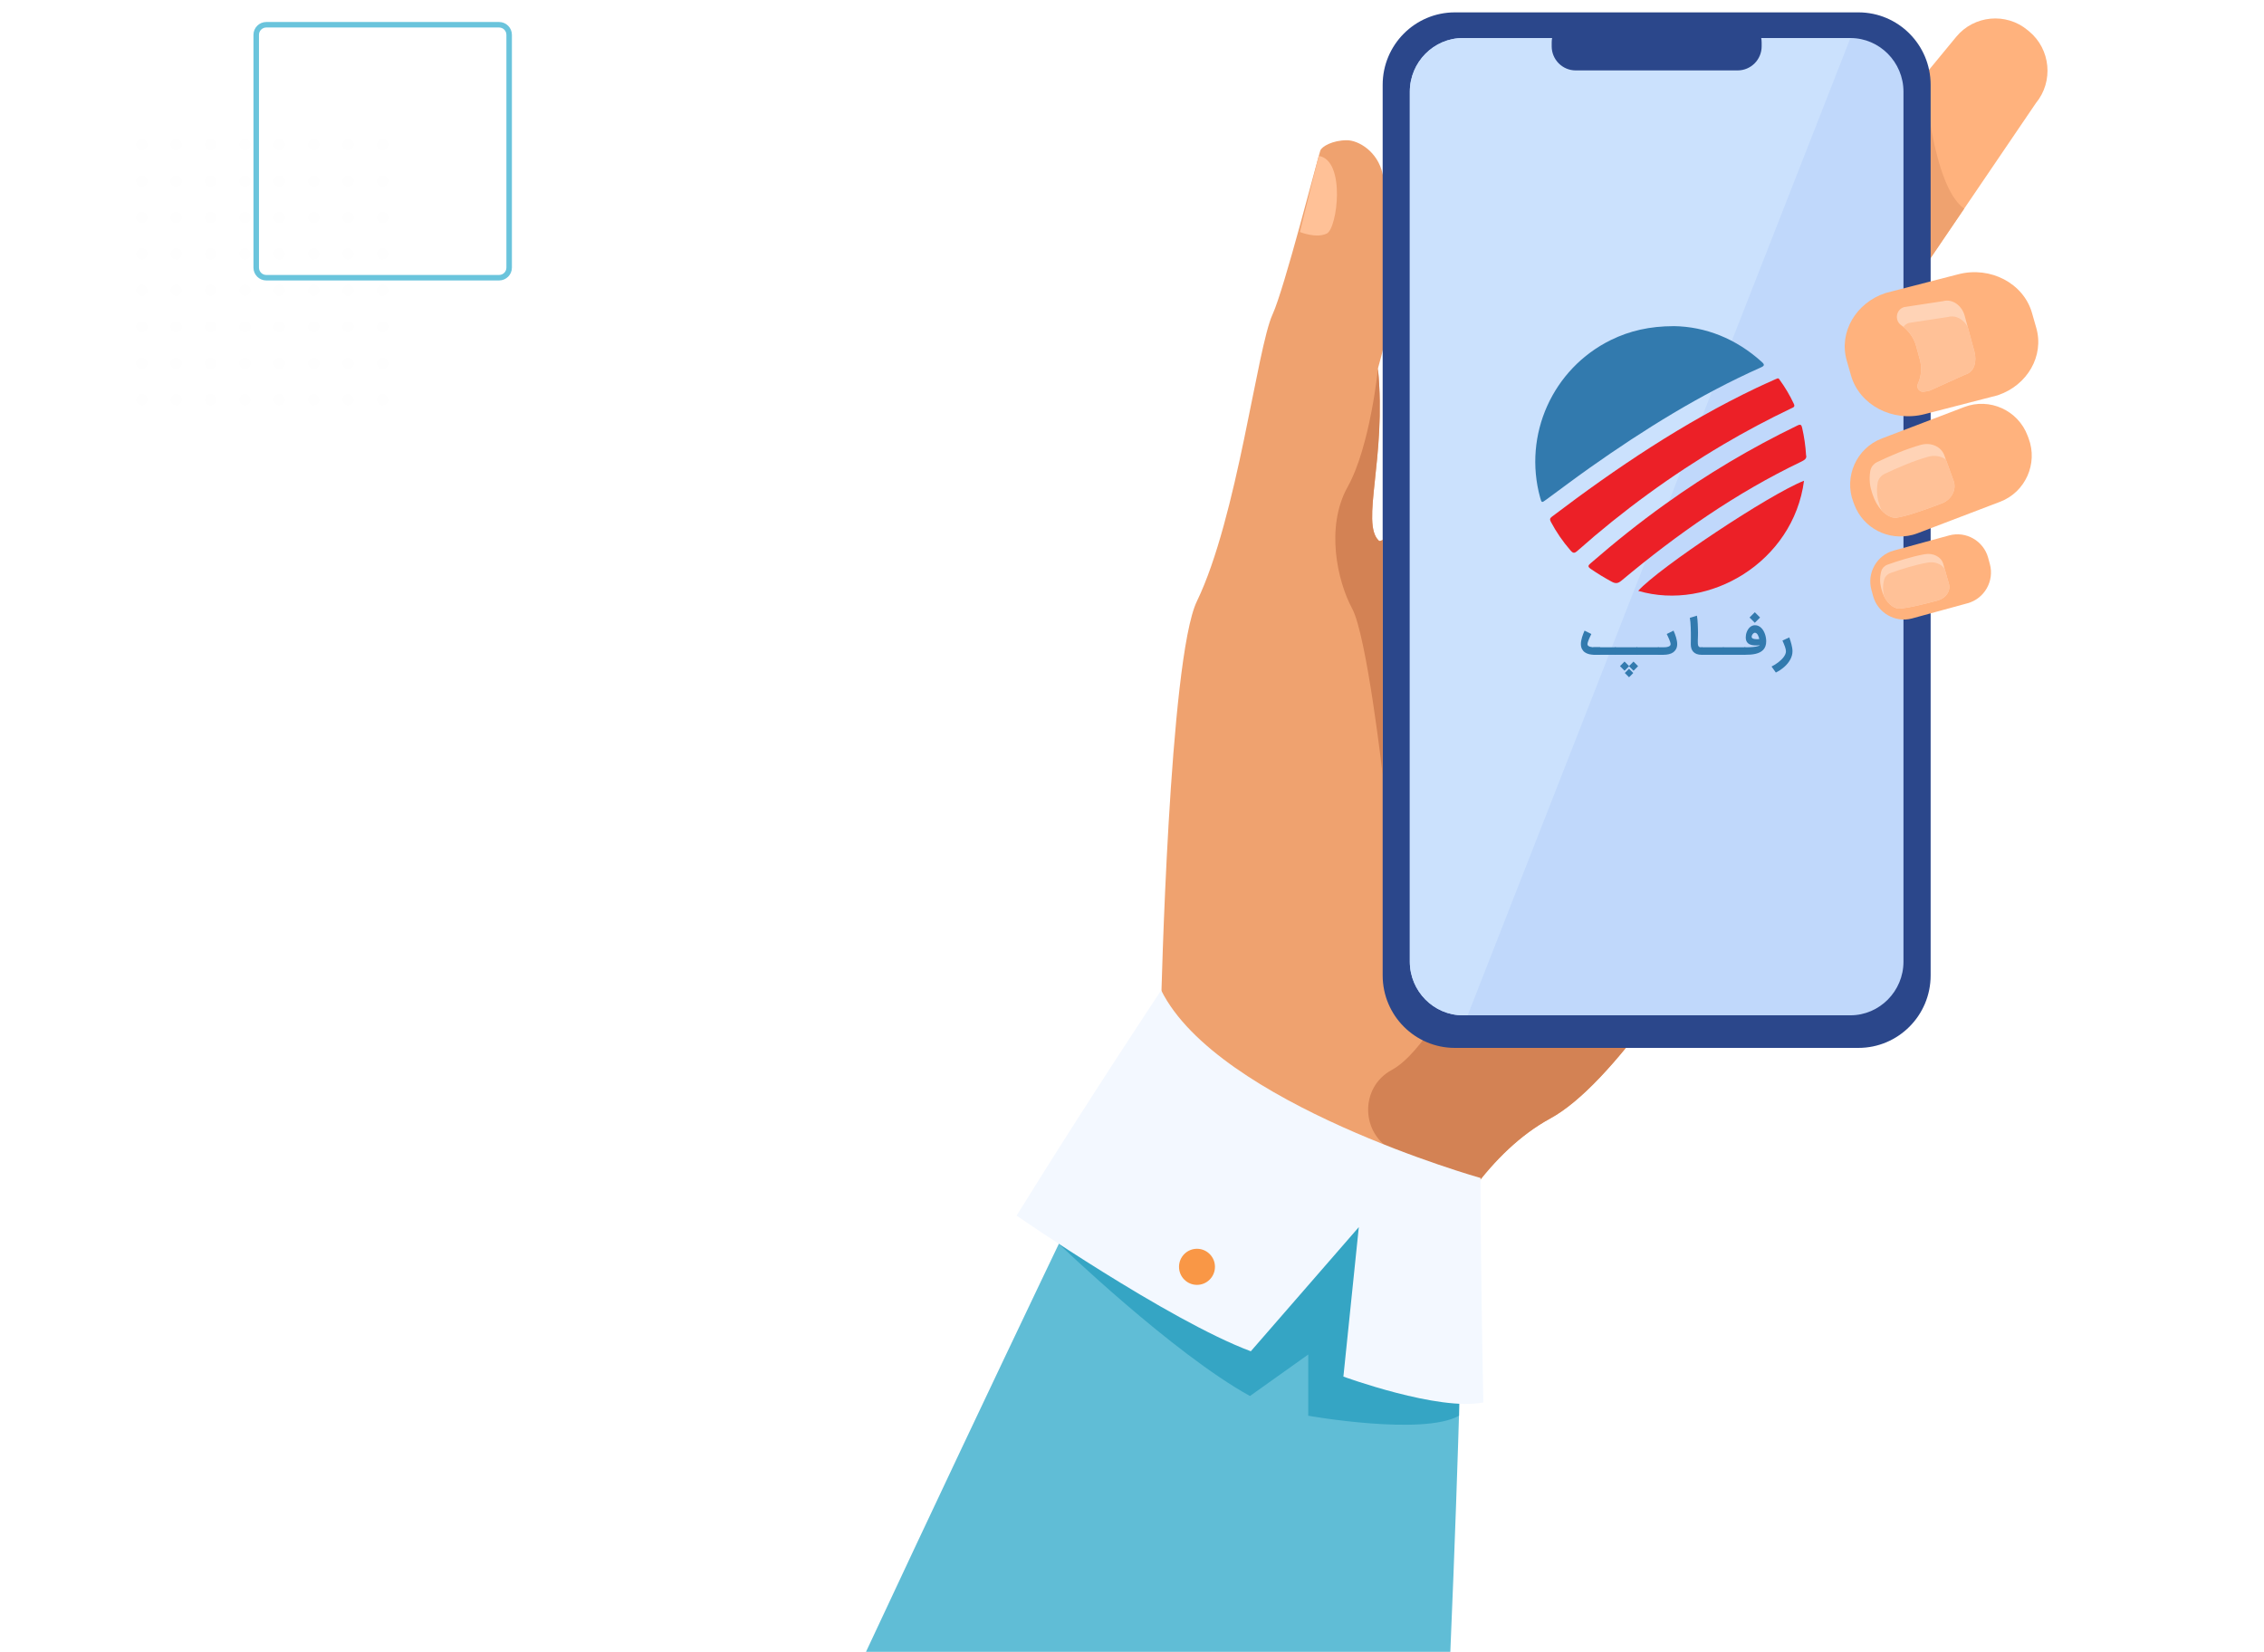
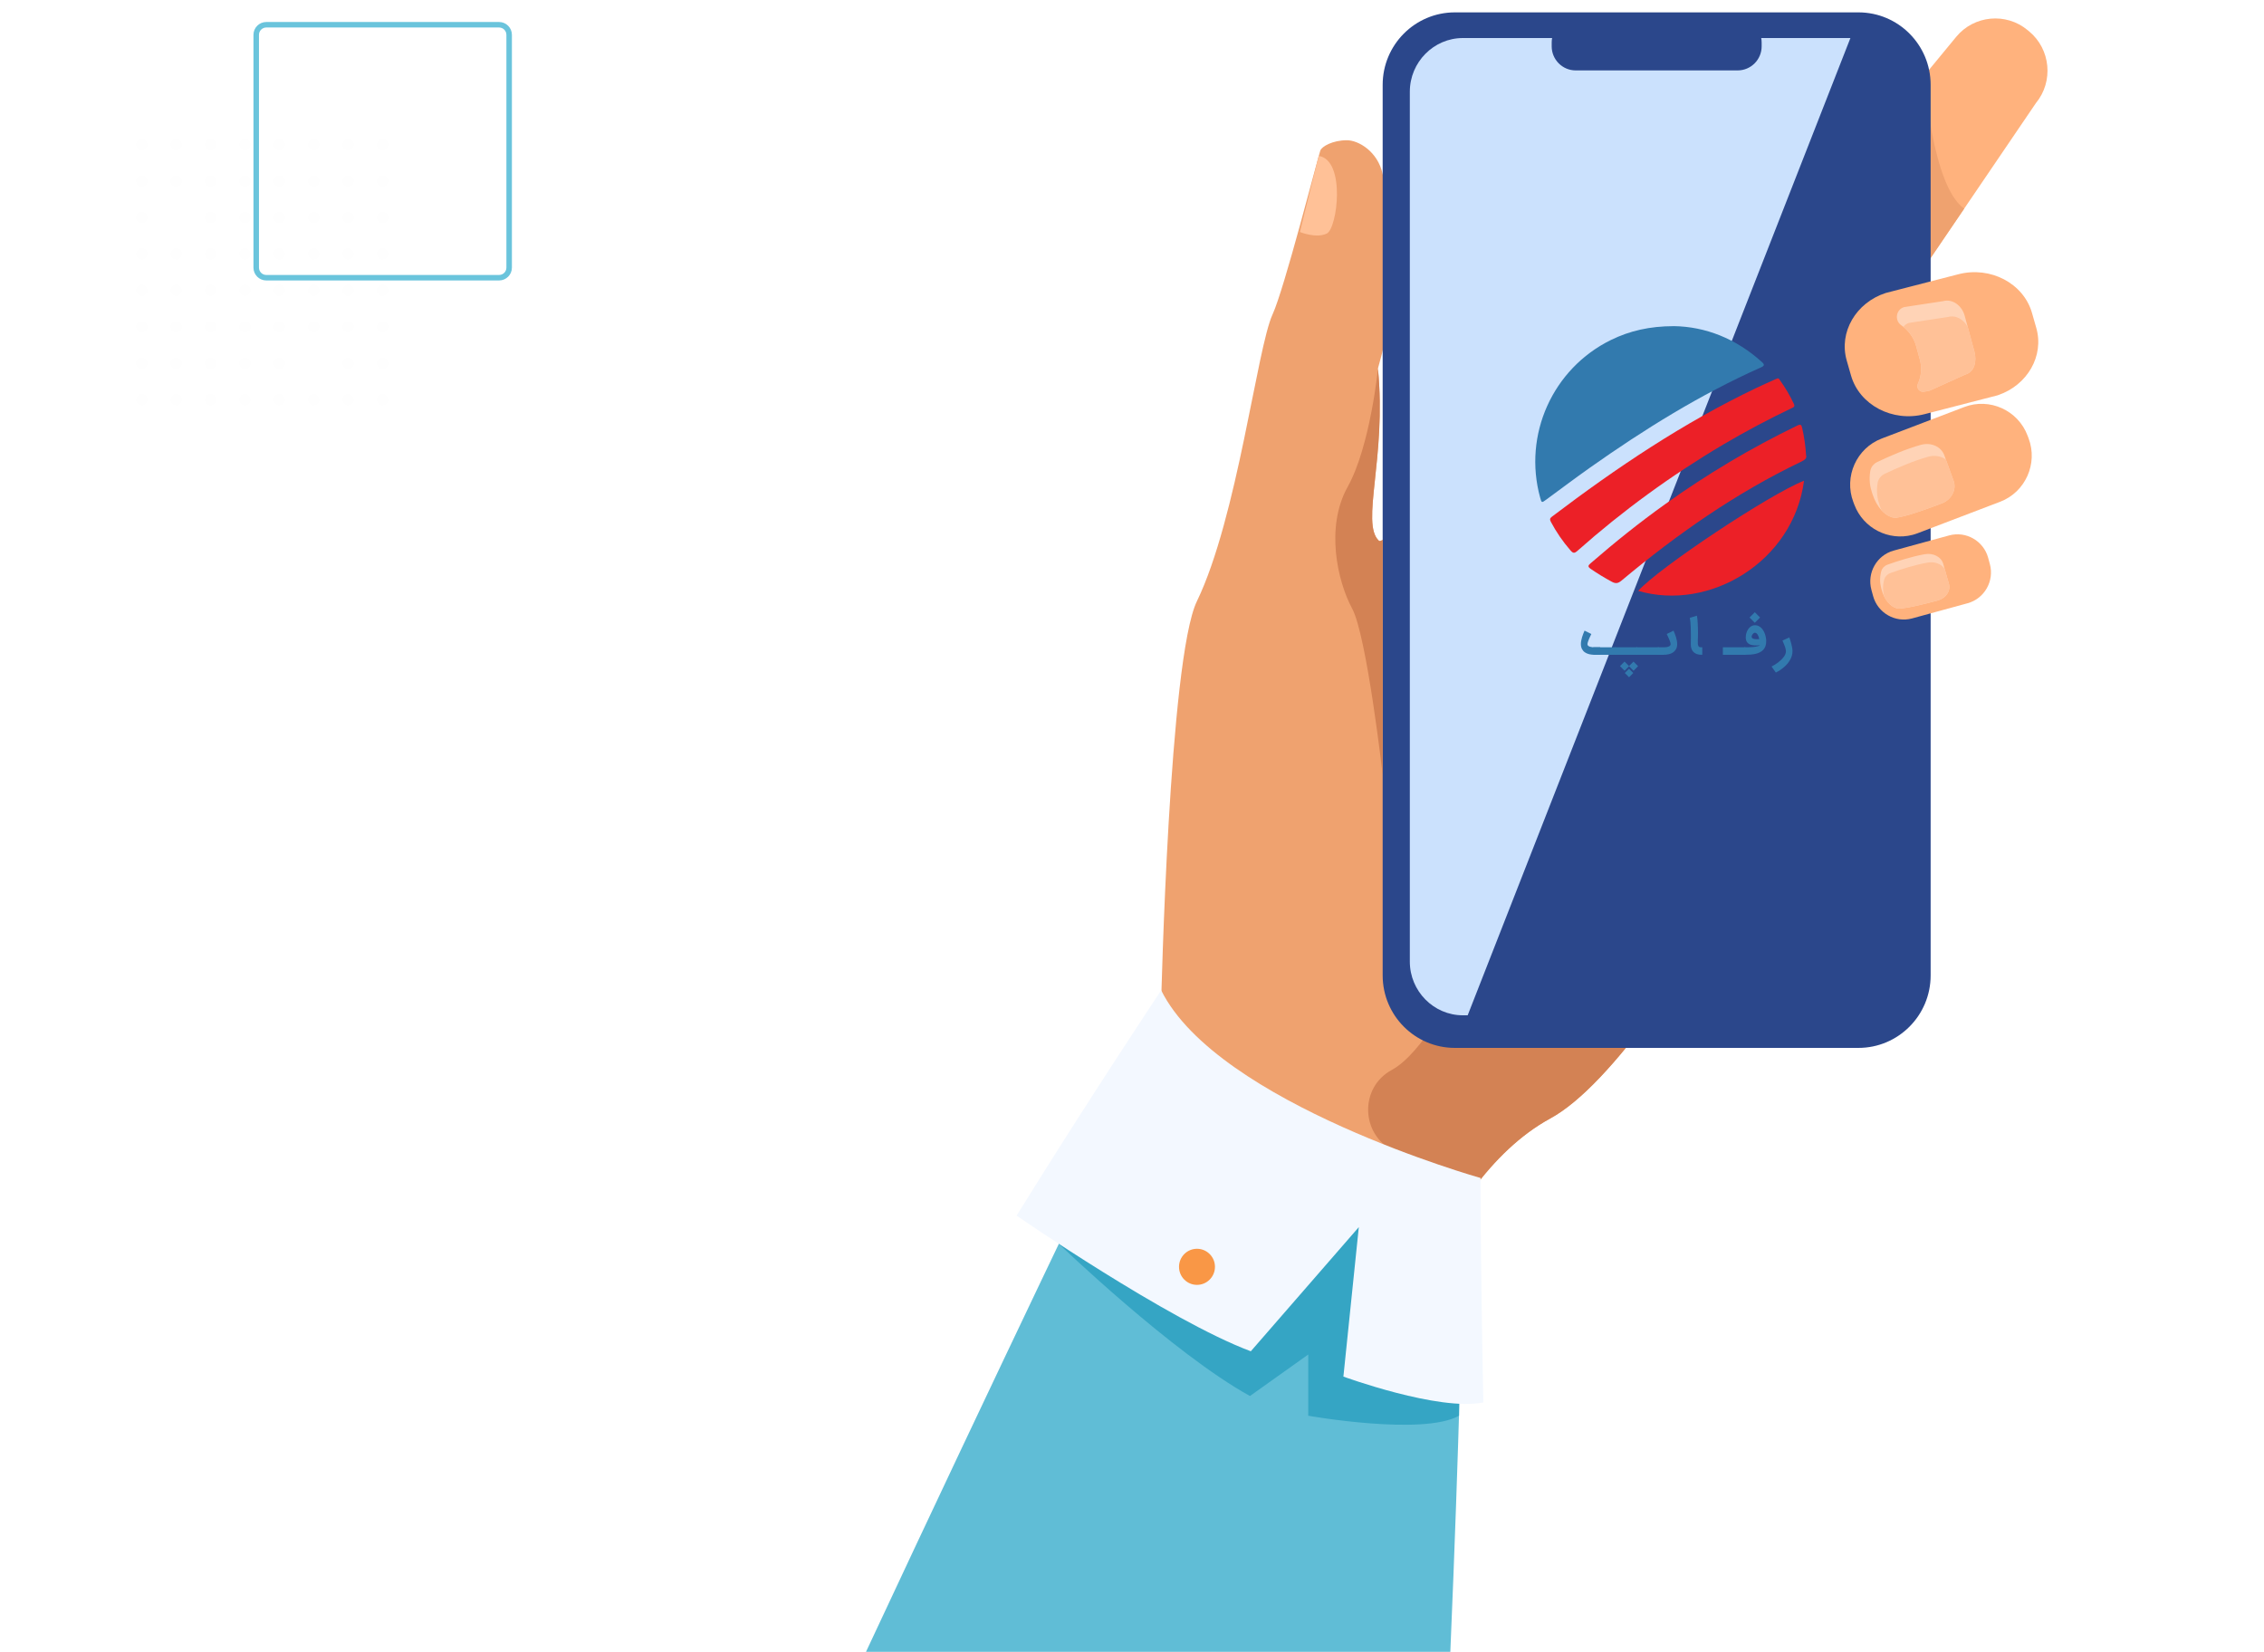
<svg xmlns="http://www.w3.org/2000/svg" width="366" height="267" viewBox="0 0 366 267" fill="none">
  <path d="M61.84 63.69C62.35 63.69 62.76 64.1 62.76 64.61C62.76 65.12 62.35 65.53 61.84 65.53C61.33 65.53 60.92 65.12 60.92 64.61C60.92 64.1 61.33 63.69 61.84 63.69Z" fill="#FEFEFE" />
  <path d="M61.84 57.8C62.35 57.8 62.76 58.21 62.76 58.72C62.76 59.23 62.35 59.64 61.84 59.64C61.33 59.64 60.92 59.23 60.92 58.72C60.92 58.21 61.33 57.8 61.84 57.8Z" fill="#FEFEFE" />
  <path d="M61.84 51.9C62.35 51.9 62.76 52.31 62.76 52.82C62.76 53.33 62.35 53.74 61.84 53.74C61.33 53.74 60.92 53.33 60.92 52.82C60.92 52.31 61.33 51.9 61.84 51.9Z" fill="#FEFEFE" />
  <path d="M61.84 46.01C62.35 46.01 62.76 46.42 62.76 46.93C62.76 47.44 62.35 47.85 61.84 47.85C61.33 47.85 60.92 47.44 60.92 46.93C60.92 46.42 61.33 46.01 61.84 46.01Z" fill="#FEFEFE" />
  <path d="M61.84 40.12C62.35 40.12 62.76 40.53 62.76 41.04C62.76 41.55 62.35 41.96 61.84 41.96C61.33 41.96 60.92 41.55 60.92 41.04C60.92 40.53 61.33 40.12 61.84 40.12Z" fill="#FEFEFE" />
  <path d="M61.84 34.23C62.35 34.23 62.76 34.64 62.76 35.15C62.76 35.66 62.35 36.07 61.84 36.07C61.33 36.07 60.92 35.66 60.92 35.15C60.92 34.64 61.33 34.23 61.84 34.23Z" fill="#FEFEFE" />
  <path d="M61.84 28.34C62.35 28.34 62.76 28.75 62.76 29.26C62.76 29.77 62.35 30.18 61.84 30.18C61.33 30.18 60.92 29.77 60.92 29.26C60.92 28.75 61.33 28.34 61.84 28.34Z" fill="#FEFEFE" />
  <path d="M61.84 22.45C62.35 22.45 62.76 22.86 62.76 23.37C62.76 23.88 62.35 24.29 61.84 24.29C61.33 24.29 60.92 23.88 60.92 23.37C60.92 22.86 61.33 22.45 61.84 22.45Z" fill="#FEFEFE" />
  <path d="M56.279 63.69C56.789 63.69 57.199 64.1 57.199 64.61C57.199 65.12 56.789 65.53 56.279 65.53C55.769 65.53 55.359 65.12 55.359 64.61C55.359 64.1 55.769 63.69 56.279 63.69Z" fill="#FEFEFE" />
  <path d="M56.279 57.8C56.789 57.8 57.199 58.21 57.199 58.72C57.199 59.23 56.789 59.64 56.279 59.64C55.769 59.64 55.359 59.23 55.359 58.72C55.359 58.21 55.769 57.8 56.279 57.8Z" fill="#FEFEFE" />
  <path d="M56.279 51.9C56.789 51.9 57.199 52.31 57.199 52.82C57.199 53.33 56.789 53.74 56.279 53.74C55.769 53.74 55.359 53.33 55.359 52.82C55.359 52.31 55.769 51.9 56.279 51.9Z" fill="#FEFEFE" />
  <path d="M56.279 46.01C56.789 46.01 57.199 46.42 57.199 46.93C57.199 47.44 56.789 47.85 56.279 47.85C55.769 47.85 55.359 47.44 55.359 46.93C55.359 46.42 55.769 46.01 56.279 46.01Z" fill="#FEFEFE" />
  <path d="M56.279 40.12C56.789 40.12 57.199 40.53 57.199 41.04C57.199 41.55 56.789 41.96 56.279 41.96C55.769 41.96 55.359 41.55 55.359 41.04C55.359 40.53 55.769 40.12 56.279 40.12Z" fill="#FEFEFE" />
  <path d="M56.279 34.23C56.789 34.23 57.199 34.64 57.199 35.15C57.199 35.66 56.789 36.07 56.279 36.07C55.769 36.07 55.359 35.66 55.359 35.15C55.359 34.64 55.769 34.23 56.279 34.23Z" fill="#FEFEFE" />
  <path d="M56.279 28.34C56.789 28.34 57.199 28.75 57.199 29.26C57.199 29.77 56.789 30.18 56.279 30.18C55.769 30.18 55.359 29.77 55.359 29.26C55.359 28.75 55.769 28.34 56.279 28.34Z" fill="#FEFEFE" />
  <path d="M56.279 22.45C56.789 22.45 57.199 22.86 57.199 23.37C57.199 23.88 56.789 24.29 56.279 24.29C55.769 24.29 55.359 23.88 55.359 23.37C55.359 22.86 55.769 22.45 56.279 22.45Z" fill="#FEFEFE" />
  <path d="M50.721 63.69C51.231 63.69 51.641 64.1 51.641 64.61C51.641 65.12 51.231 65.53 50.721 65.53C50.211 65.53 49.801 65.12 49.801 64.61C49.801 64.1 50.211 63.69 50.721 63.69Z" fill="#FEFEFE" />
-   <path d="M50.721 57.8C51.231 57.8 51.641 58.21 51.641 58.72C51.641 59.23 51.231 59.64 50.721 59.64C50.211 59.64 49.801 59.23 49.801 58.72C49.801 58.21 50.211 57.8 50.721 57.8Z" fill="#FEFEFE" />
  <path d="M50.721 51.9C51.231 51.9 51.641 52.31 51.641 52.82C51.641 53.33 51.231 53.74 50.721 53.74C50.211 53.74 49.801 53.33 49.801 52.82C49.801 52.31 50.211 51.9 50.721 51.9Z" fill="#FEFEFE" />
  <path d="M50.721 46.01C51.231 46.01 51.641 46.42 51.641 46.93C51.641 47.44 51.231 47.85 50.721 47.85C50.211 47.85 49.801 47.44 49.801 46.93C49.801 46.42 50.211 46.01 50.721 46.01Z" fill="#FEFEFE" />
  <path d="M50.721 40.12C51.231 40.12 51.641 40.53 51.641 41.04C51.641 41.55 51.231 41.96 50.721 41.96C50.211 41.96 49.801 41.55 49.801 41.04C49.801 40.53 50.211 40.12 50.721 40.12Z" fill="#FEFEFE" />
  <path d="M50.721 34.23C51.231 34.23 51.641 34.64 51.641 35.15C51.641 35.66 51.231 36.07 50.721 36.07C50.211 36.07 49.801 35.66 49.801 35.15C49.801 34.64 50.211 34.23 50.721 34.23Z" fill="#FEFEFE" />
  <path d="M50.721 28.34C51.231 28.34 51.641 28.75 51.641 29.26C51.641 29.77 51.231 30.18 50.721 30.18C50.211 30.18 49.801 29.77 49.801 29.26C49.801 28.75 50.211 28.34 50.721 28.34Z" fill="#FEFEFE" />
  <path d="M50.721 22.45C51.231 22.45 51.641 22.86 51.641 23.37C51.641 23.88 51.231 24.29 50.721 24.29C50.211 24.29 49.801 23.88 49.801 23.37C49.801 22.86 50.211 22.45 50.721 22.45Z" fill="#FEFEFE" />
  <path d="M45.16 63.69C45.67 63.69 46.08 64.1 46.08 64.61C46.08 65.12 45.67 65.53 45.16 65.53C44.65 65.53 44.24 65.12 44.24 64.61C44.24 64.1 44.65 63.69 45.16 63.69Z" fill="#FEFEFE" />
  <path d="M45.16 57.8C45.67 57.8 46.08 58.21 46.08 58.72C46.08 59.23 45.67 59.64 45.16 59.64C44.65 59.64 44.24 59.23 44.24 58.72C44.24 58.21 44.65 57.8 45.16 57.8Z" fill="#FEFEFE" />
  <path d="M45.16 51.9C45.67 51.9 46.08 52.31 46.08 52.82C46.08 53.33 45.67 53.74 45.16 53.74C44.65 53.74 44.24 53.33 44.24 52.82C44.24 52.31 44.65 51.9 45.16 51.9Z" fill="#FEFEFE" />
  <path d="M45.16 46.01C45.67 46.01 46.08 46.42 46.08 46.93C46.08 47.44 45.67 47.85 45.16 47.85C44.65 47.85 44.24 47.44 44.24 46.93C44.24 46.42 44.65 46.01 45.16 46.01Z" fill="#FEFEFE" />
  <path d="M45.16 40.12C45.67 40.12 46.08 40.53 46.08 41.04C46.08 41.55 45.67 41.96 45.16 41.96C44.65 41.96 44.24 41.55 44.24 41.04C44.24 40.53 44.65 40.12 45.16 40.12Z" fill="#FEFEFE" />
  <path d="M45.16 34.23C45.67 34.23 46.08 34.64 46.08 35.15C46.08 35.66 45.67 36.07 45.16 36.07C44.65 36.07 44.24 35.66 44.24 35.15C44.24 34.64 44.65 34.23 45.16 34.23Z" fill="#FEFEFE" />
  <path d="M45.16 28.34C45.67 28.34 46.08 28.75 46.08 29.26C46.08 29.77 45.67 30.18 45.16 30.18C44.65 30.18 44.24 29.77 44.24 29.26C44.24 28.75 44.65 28.34 45.16 28.34Z" fill="#FEFEFE" />
  <path d="M45.16 22.45C45.67 22.45 46.08 22.86 46.08 23.37C46.08 23.88 45.67 24.29 45.16 24.29C44.65 24.29 44.24 23.88 44.24 23.37C44.24 22.86 44.65 22.45 45.16 22.45Z" fill="#FEFEFE" />
  <path d="M39.6 63.69C40.11 63.69 40.52 64.1 40.52 64.61C40.52 65.12 40.11 65.53 39.6 65.53C39.09 65.53 38.68 65.12 38.68 64.61C38.68 64.1 39.09 63.69 39.6 63.69Z" fill="#FEFEFE" />
  <path d="M39.6 57.8C40.11 57.8 40.52 58.21 40.52 58.72C40.52 59.23 40.11 59.64 39.6 59.64C39.09 59.64 38.68 59.23 38.68 58.72C38.68 58.21 39.09 57.8 39.6 57.8Z" fill="#FEFEFE" />
  <path d="M39.6 51.9C40.11 51.9 40.52 52.31 40.52 52.82C40.52 53.33 40.11 53.74 39.6 53.74C39.09 53.74 38.68 53.33 38.68 52.82C38.68 52.31 39.09 51.9 39.6 51.9Z" fill="#FEFEFE" />
  <path d="M39.6 46.01C40.11 46.01 40.52 46.42 40.52 46.93C40.52 47.44 40.11 47.85 39.6 47.85C39.09 47.85 38.68 47.44 38.68 46.93C38.68 46.42 39.09 46.01 39.6 46.01Z" fill="#FEFEFE" />
  <path d="M39.6 40.12C40.11 40.12 40.52 40.53 40.52 41.04C40.52 41.55 40.11 41.96 39.6 41.96C39.09 41.96 38.68 41.55 38.68 41.04C38.68 40.53 39.09 40.12 39.6 40.12Z" fill="#FEFEFE" />
  <path d="M39.6 34.23C40.11 34.23 40.52 34.64 40.52 35.15C40.52 35.66 40.11 36.07 39.6 36.07C39.09 36.07 38.68 35.66 38.68 35.15C38.68 34.64 39.09 34.23 39.6 34.23Z" fill="#FEFEFE" />
  <path d="M39.6 28.34C40.11 28.34 40.52 28.75 40.52 29.26C40.52 29.77 40.11 30.18 39.6 30.18C39.09 30.18 38.68 29.77 38.68 29.26C38.68 28.75 39.09 28.34 39.6 28.34Z" fill="#FEFEFE" />
  <path d="M39.6 22.45C40.11 22.45 40.52 22.86 40.52 23.37C40.52 23.88 40.11 24.29 39.6 24.29C39.09 24.29 38.68 23.88 38.68 23.37C38.68 22.86 39.09 22.45 39.6 22.45Z" fill="#FEFEFE" />
  <path d="M34.039 63.69C34.549 63.69 34.959 64.1 34.959 64.61C34.959 65.12 34.549 65.53 34.039 65.53C33.529 65.53 33.119 65.12 33.119 64.61C33.119 64.1 33.529 63.69 34.039 63.69Z" fill="#FEFEFE" />
  <path d="M34.039 57.8C34.549 57.8 34.959 58.21 34.959 58.72C34.959 59.23 34.549 59.64 34.039 59.64C33.529 59.64 33.119 59.23 33.119 58.72C33.119 58.21 33.529 57.8 34.039 57.8Z" fill="#FEFEFE" />
  <path d="M34.039 51.9C34.549 51.9 34.959 52.31 34.959 52.82C34.959 53.33 34.549 53.74 34.039 53.74C33.529 53.74 33.119 53.33 33.119 52.82C33.119 52.31 33.529 51.9 34.039 51.9Z" fill="#FEFEFE" />
  <path d="M34.039 46.01C34.549 46.01 34.959 46.42 34.959 46.93C34.959 47.44 34.549 47.85 34.039 47.85C33.529 47.85 33.119 47.44 33.119 46.93C33.119 46.42 33.529 46.01 34.039 46.01Z" fill="#FEFEFE" />
  <path d="M34.039 40.12C34.549 40.12 34.959 40.53 34.959 41.04C34.959 41.55 34.549 41.96 34.039 41.96C33.529 41.96 33.119 41.55 33.119 41.04C33.119 40.53 33.529 40.12 34.039 40.12Z" fill="#FEFEFE" />
  <path d="M34.039 34.23C34.549 34.23 34.959 34.64 34.959 35.15C34.959 35.66 34.549 36.07 34.039 36.07C33.529 36.07 33.119 35.66 33.119 35.15C33.119 34.64 33.529 34.23 34.039 34.23Z" fill="#FEFEFE" />
  <path d="M34.039 28.34C34.549 28.34 34.959 28.75 34.959 29.26C34.959 29.77 34.549 30.18 34.039 30.18C33.529 30.18 33.119 29.77 33.119 29.26C33.119 28.75 33.529 28.34 34.039 28.34Z" fill="#FEFEFE" />
  <path d="M34.039 22.45C34.549 22.45 34.959 22.86 34.959 23.37C34.959 23.88 34.549 24.29 34.039 24.29C33.529 24.29 33.119 23.88 33.119 23.37C33.119 22.86 33.529 22.45 34.039 22.45Z" fill="#FEFEFE" />
  <path d="M28.481 63.69C28.991 63.69 29.401 64.1 29.401 64.61C29.401 65.12 28.991 65.53 28.481 65.53C27.971 65.53 27.561 65.12 27.561 64.61C27.561 64.1 27.971 63.69 28.481 63.69Z" fill="#FEFEFE" />
  <path d="M28.481 57.8C28.991 57.8 29.401 58.21 29.401 58.72C29.401 59.23 28.991 59.64 28.481 59.64C27.971 59.64 27.561 59.23 27.561 58.72C27.561 58.21 27.971 57.8 28.481 57.8Z" fill="#FEFEFE" />
  <path d="M28.481 51.9C28.991 51.9 29.401 52.31 29.401 52.82C29.401 53.33 28.991 53.74 28.481 53.74C27.971 53.74 27.561 53.33 27.561 52.82C27.561 52.31 27.971 51.9 28.481 51.9Z" fill="#FEFEFE" />
  <path d="M28.481 46.01C28.991 46.01 29.401 46.42 29.401 46.93C29.401 47.44 28.991 47.85 28.481 47.85C27.971 47.85 27.561 47.44 27.561 46.93C27.561 46.42 27.971 46.01 28.481 46.01Z" fill="#FEFEFE" />
  <path d="M28.481 40.12C28.991 40.12 29.401 40.53 29.401 41.04C29.401 41.55 28.991 41.96 28.481 41.96C27.971 41.96 27.561 41.55 27.561 41.04C27.561 40.53 27.971 40.12 28.481 40.12Z" fill="#FEFEFE" />
-   <path d="M28.481 34.23C28.991 34.23 29.401 34.64 29.401 35.15C29.401 35.66 28.991 36.07 28.481 36.07C27.971 36.07 27.561 35.66 27.561 35.15C27.561 34.64 27.971 34.23 28.481 34.23Z" fill="#FEFEFE" />
  <path d="M28.481 28.34C28.991 28.34 29.401 28.75 29.401 29.26C29.401 29.77 28.991 30.18 28.481 30.18C27.971 30.18 27.561 29.77 27.561 29.26C27.561 28.75 27.971 28.34 28.481 28.34Z" fill="#FEFEFE" />
  <path d="M28.481 22.45C28.991 22.45 29.401 22.86 29.401 23.37C29.401 23.88 28.991 24.29 28.481 24.29C27.971 24.29 27.561 23.88 27.561 23.37C27.561 22.86 27.971 22.45 28.481 22.45Z" fill="#FEFEFE" />
  <path d="M22.92 63.69C23.43 63.69 23.84 64.1 23.84 64.61C23.84 65.12 23.43 65.53 22.92 65.53C22.41 65.53 22 65.12 22 64.61C22 64.1 22.41 63.69 22.92 63.69Z" fill="#FEFEFE" />
  <path d="M22.92 57.8C23.43 57.8 23.84 58.21 23.84 58.72C23.84 59.23 23.43 59.64 22.92 59.64C22.41 59.64 22 59.23 22 58.72C22 58.21 22.41 57.8 22.92 57.8Z" fill="#FEFEFE" />
  <path d="M22.92 51.9C23.43 51.9 23.84 52.31 23.84 52.82C23.84 53.33 23.43 53.74 22.92 53.74C22.41 53.74 22 53.33 22 52.82C22 52.31 22.41 51.9 22.92 51.9Z" fill="#FEFEFE" />
  <path d="M22.92 46.01C23.43 46.01 23.84 46.42 23.84 46.93C23.84 47.44 23.43 47.85 22.92 47.85C22.41 47.85 22 47.44 22 46.93C22 46.42 22.41 46.01 22.92 46.01Z" fill="#FEFEFE" />
  <path d="M22.92 40.12C23.43 40.12 23.84 40.53 23.84 41.04C23.84 41.55 23.43 41.96 22.92 41.96C22.41 41.96 22 41.55 22 41.04C22 40.53 22.41 40.12 22.92 40.12Z" fill="#FEFEFE" />
  <path d="M22.92 34.23C23.43 34.23 23.84 34.64 23.84 35.15C23.84 35.66 23.43 36.07 22.92 36.07C22.41 36.07 22 35.66 22 35.15C22 34.64 22.41 34.23 22.92 34.23Z" fill="#FEFEFE" />
  <path d="M22.92 28.34C23.43 28.34 23.84 28.75 23.84 29.26C23.84 29.77 23.43 30.18 22.92 30.18C22.41 30.18 22 29.77 22 29.26C22 28.75 22.41 28.34 22.92 28.34Z" fill="#FEFEFE" />
  <path d="M22.92 22.45C23.43 22.45 23.84 22.86 23.84 23.37C23.84 23.88 23.43 24.29 22.92 24.29C22.41 24.29 22 23.88 22 23.37C22 22.86 22.41 22.45 22.92 22.45Z" fill="#FEFEFE" />
  <path d="M41.42 43.26V5.63C41.42 4.73 42.15 4 43.05 4H80.68C81.58 4 82.31 4.73 82.31 5.63V43.26C82.31 44.16 81.58 44.89 80.68 44.89H43.05C42.15 44.89 41.42 44.16 41.42 43.26Z" stroke="#6AC4DC" stroke-width="0.89" stroke-miterlimit="10" />
  <mask id="mask0_765_7802" style="mask-type:alpha" maskUnits="userSpaceOnUse" x="0" y="121" width="225" height="146">
    <rect y="121" width="225" height="146" fill="#D9D9D9" />
  </mask>
  <g mask="url(#mask0_765_7802)">
    <mask id="mask1_765_7802" style="mask-type:luminance" maskUnits="userSpaceOnUse" x="-6" y="138" width="234" height="235">
      <path d="M228 255L111 138L-6 255L111 372.001L228 255Z" fill="white" />
    </mask>
    <g mask="url(#mask1_765_7802)">
      <path d="M110.996 362.92C170.596 362.92 218.912 314.604 218.912 255.004C218.912 195.403 170.596 147.088 110.996 147.088C51.396 147.088 3.08 195.403 3.08 255.004C3.08 314.604 51.396 362.92 110.996 362.92Z" stroke="white" stroke-opacity="0.3" stroke-width="0.76" stroke-miterlimit="10" />
      <path d="M110.996 340.947C158.461 340.947 196.939 302.469 196.939 255.004C196.939 207.539 158.461 169.061 110.996 169.061C63.531 169.061 25.053 207.539 25.053 255.004C25.053 302.469 63.531 340.947 110.996 340.947Z" stroke="white" stroke-opacity="0.3" stroke-width="0.76" stroke-miterlimit="10" />
      <path d="M110.996 318.974C146.325 318.974 174.966 290.333 174.966 255.003C174.966 219.674 146.325 191.033 110.996 191.033C75.666 191.033 47.025 219.674 47.025 255.003C47.025 290.333 75.666 318.974 110.996 318.974Z" stroke="white" stroke-opacity="0.3" stroke-width="0.76" stroke-miterlimit="10" />
      <path d="M140.727 284.698C124.31 301.114 97.719 301.114 81.303 284.698C64.886 268.281 64.886 241.69 81.303 225.274C97.719 208.857 124.31 208.857 140.727 225.274C157.143 241.69 157.143 268.281 140.727 284.698Z" stroke="white" stroke-opacity="0.3" stroke-width="0.76" stroke-miterlimit="10" />
      <path d="M125.176 269.183C117.347 277.013 104.647 277.013 96.817 269.183C88.988 261.354 88.988 248.654 96.817 240.824C104.647 232.995 117.347 232.995 125.176 240.824C133.006 248.654 133.006 261.354 125.176 269.183Z" stroke="white" stroke-opacity="0.3" stroke-width="0.76" stroke-miterlimit="10" />
    </g>
  </g>
  <g opacity="0.5" filter="url(#filter0_d_765_7802)">
    <circle cx="235.5" cy="125.5" r="121.5" fill="white" />
  </g>
  <circle opacity="0.5" cx="347" cy="232" r="19" fill="white" />
  <circle opacity="0.5" cx="128.5" cy="22.5" r="9.5" fill="white" />
  <circle opacity="0.4" cx="344.661" cy="51.952" r="4.5" transform="rotate(173.397 344.661 51.952)" fill="white" />
  <circle opacity="0.3" cx="106.5" cy="169.5" r="3.5" fill="white" />
  <circle opacity="0.3" cx="354.449" cy="66.926" r="3.5" transform="rotate(173.397 354.449 66.926)" fill="white" />
  <path d="M296.386 114.638C296.386 114.638 281.969 143.588 267.323 163.573C261.496 171.527 255.633 178.06 250.629 180.785C245.73 183.45 241.584 187.593 238.153 192.184C229.266 204.069 225.165 218.948 225.165 218.948L187.717 162.078C187.717 162.078 188.995 106.488 193.491 97.189C200.045 83.638 203.21 56.259 205.728 50.808C207.596 46.764 212.93 25.877 213.441 24.342C213.664 23.681 215.438 22.666 217.742 22.669C219.592 22.669 222.732 24.464 223.524 28.15C227.528 46.789 222.708 59.081 222.763 59.628C224.175 73.952 219.928 84.585 222.906 87.401C223.017 87.506 223.223 87.456 223.515 87.269C228.677 83.941 260.72 37.051 264.666 36.039C268.836 34.972 296.388 114.639 296.388 114.639L296.386 114.638Z" fill="#EFA26F" />
  <path d="M236.431 207.691C236.431 207.691 235.92 232.963 234.461 267H140C161.592 220.782 180.364 181.882 180.364 181.882C180.364 181.882 234.149 183.531 236.431 207.691Z" fill="#60BDD6" />
  <path d="M329.13 16.659L317.533 33.725L306.153 50.471C305.46 51.312 304.656 51.603 303.787 51.52C301.056 51.26 297.677 47.306 295.044 45.117L294.777 44.897C291.305 42.014 290.816 36.803 293.687 33.32L311.081 12.216L316.24 5.955C319.112 2.469 324.303 1.978 327.773 4.861L328.04 5.081C331.513 7.964 332.003 13.175 329.13 16.659Z" fill="#FFB27D" />
  <path d="M317.53 33.722L306.149 50.469C305.456 51.309 304.652 51.601 303.783 51.517L311.076 12.213C311.092 12.434 312.331 30.069 317.528 33.722H317.53Z" fill="#EFA26F" />
  <path d="M267.323 163.573C261.496 171.527 255.633 178.06 250.629 180.784C245.73 183.45 241.583 187.592 238.153 192.183C234.206 190.337 229.707 188.17 225.309 186.024C219.954 183.412 219.748 175.779 224.994 172.951C225.045 172.923 225.095 172.894 225.145 172.867C230.061 170.044 235.096 160.076 235.096 160.076L267.325 163.574L267.323 163.573Z" fill="#D38254" />
  <path d="M213.178 25.205L210.145 37.502C210.145 37.502 212.797 38.592 214.5 37.745C216.203 36.899 217.593 25.868 213.178 25.205Z" fill="#FFC197" />
  <path d="M235.193 2H300.44C306.88 2 312.109 7.249 312.109 13.713V157.671C312.109 164.135 306.88 169.384 300.44 169.384H235.193C228.753 169.384 223.523 164.135 223.523 157.671V13.713C223.523 7.249 228.753 2 235.193 2Z" fill="#2B478B" />
-   <path d="M307.717 14.822V155.443C307.717 160.213 303.856 164.116 299.139 164.116H236.488C231.773 164.116 227.912 160.213 227.912 155.443V14.822C227.912 10.051 231.771 6.149 236.488 6.149H299.139C303.855 6.149 307.717 10.051 307.717 14.822Z" fill="#C0D8FB" />
  <path d="M299.139 6.149L237.266 164.116H236.49C231.775 164.116 227.914 160.213 227.914 155.443V14.822C227.914 10.051 231.773 6.149 236.49 6.149H299.141H299.139Z" fill="#CBE1FD" />
  <path d="M254.726 2.982H280.911C283.052 2.982 284.79 4.726 284.79 6.875V7.488C284.79 9.636 283.052 11.381 280.911 11.381H254.726C252.586 11.381 250.848 9.636 250.848 7.488V6.875C250.848 4.726 252.586 2.982 254.726 2.982Z" fill="#2B478B" />
  <path d="M323.354 81.102L321.625 81.761L309.995 86.197C309.722 86.3 309.447 86.39 309.171 86.46C305.32 87.465 301.223 85.404 299.779 81.59L299.608 81.141C298.061 77.053 300.126 72.438 304.198 70.885L315.039 66.75L315.826 66.45L317.555 65.79C321.628 64.237 326.224 66.31 327.771 70.397L327.942 70.846C329.49 74.934 327.425 79.549 323.352 81.102H323.354Z" fill="#FFB27D" />
  <path d="M313.91 81.369C311.969 82.108 308.455 83.418 306.577 83.688C306.045 83.766 305.066 83.475 304.151 82.469C303.603 81.868 303.078 81.01 302.689 79.822C302.506 79.263 302.354 78.707 302.291 78.132C302.218 77.461 302.238 76.787 302.354 76.122C302.46 75.522 302.869 74.976 303.464 74.687C303.465 74.686 303.47 74.686 303.473 74.683C305.471 73.725 308.165 72.558 310.526 71.906C312.158 71.453 313.81 72.177 314.328 73.611L314.572 74.281L315.819 77.713C316.335 79.138 315.497 80.769 313.91 81.368V81.369Z" fill="#FFD3B6" />
  <path d="M313.91 81.37C311.969 82.108 308.455 83.418 306.576 83.689C306.045 83.766 305.065 83.476 304.151 82.47C304.052 82.242 303.963 82 303.878 81.742C303.695 81.183 303.545 80.626 303.48 80.052C303.407 79.38 303.427 78.707 303.544 78.041C303.65 77.441 304.058 76.896 304.653 76.607C304.655 76.606 304.659 76.606 304.662 76.602C306.661 75.645 309.354 74.478 311.716 73.826C312.762 73.536 313.814 73.727 314.571 74.28L315.819 77.712C316.335 79.137 315.496 80.768 313.91 81.367V81.37Z" fill="#FFC197" />
  <path d="M318.079 97.512L309.11 99.964C306.385 100.708 303.548 99.079 302.806 96.344L302.529 95.326C301.788 92.59 303.41 89.742 306.136 88.998L315.104 86.547C317.829 85.802 320.666 87.431 321.408 90.166L321.685 91.185C322.427 93.92 320.804 96.768 318.079 97.512Z" fill="#FFB27D" />
  <path d="M313.23 97.071C311.582 97.514 308.604 98.292 307.044 98.377C306.476 98.409 305.339 97.927 304.597 96.429C304.414 96.065 304.26 95.646 304.138 95.16C304.029 94.718 303.948 94.28 303.939 93.836C303.928 93.313 303.995 92.8 304.138 92.295C304.269 91.841 304.644 91.449 305.153 91.266C305.157 91.265 305.159 91.265 305.162 91.262C306.871 90.656 309.166 89.932 311.152 89.584C312.524 89.343 313.824 90.005 314.145 91.14L314.377 91.952L315.067 94.386C315.387 95.512 314.577 96.711 313.231 97.07L313.23 97.071Z" fill="#FFD3B6" />
  <path d="M313.228 97.072C311.581 97.514 308.603 98.292 307.042 98.377C306.474 98.409 305.337 97.927 304.595 96.429C304.495 96.017 304.423 95.605 304.415 95.187C304.405 94.666 304.47 94.151 304.615 93.646C304.745 93.194 305.121 92.8 305.629 92.618C305.634 92.616 305.635 92.616 305.638 92.613C307.348 92.007 309.643 91.283 311.629 90.938C312.764 90.738 313.853 91.159 314.375 91.952L315.066 94.386C315.385 95.513 314.575 96.712 313.229 97.07L313.228 97.072Z" fill="#FFC197" />
  <path d="M171.168 201.055C171.168 201.055 189.627 218.801 202.07 225.654L211.491 218.946V228.842C211.491 228.842 230.02 232.13 235.865 228.842V201.857L183.823 175.669L171.168 201.057V201.055Z" fill="#35A5C4" />
  <path d="M187.716 160.075C187.716 160.075 175.993 177.677 164.344 196.498C164.344 196.498 188.897 213.452 202.207 218.424L219.667 198.353L217.175 222.515C217.175 222.515 232.626 228.168 239.796 226.693C239.796 226.693 239.343 204.773 239.348 190.413C239.348 190.413 196.87 178.462 187.717 160.076L187.716 160.075Z" fill="#F3F8FF" />
  <path d="M190.6 204.746C190.615 203.136 191.927 201.841 193.532 201.856C195.137 201.871 196.427 203.189 196.412 204.8C196.397 206.41 195.084 207.705 193.479 207.69C191.874 207.675 190.585 206.357 190.6 204.746Z" fill="#F99746" />
  <path d="M323.072 63.849C323.008 63.872 322.944 63.894 322.878 63.916L311.121 66.947C305.951 68.281 300.605 65.472 299.239 60.707L298.54 58.266C297.229 53.692 300.048 48.908 304.852 47.357L308.733 46.355L316.609 44.327C321.779 42.992 327.124 45.801 328.488 50.566L329.188 53.007C330.481 57.52 327.756 62.233 323.07 63.851L323.072 63.849Z" fill="#FFB27D" />
  <path d="M317.683 60.554L311.971 63.138C311.962 63.139 311.951 63.142 311.935 63.147C311.704 63.209 311.473 63.256 311.244 63.29C311.149 63.305 311.05 63.316 310.955 63.326C310.914 63.331 310.875 63.331 310.834 63.328C310.204 63.307 309.773 62.636 310.045 62.039C310.586 60.86 310.733 59.494 310.368 58.152L310.231 57.652C310.231 57.652 310.23 57.641 310.227 57.637L309.785 56.009C309.434 54.712 308.687 53.626 307.714 52.841C307.597 52.745 307.476 52.655 307.352 52.57C306.223 51.785 306.51 50.008 307.832 49.639C307.844 49.634 307.855 49.633 307.868 49.628L314.137 48.677C315.688 48.255 317.179 49.452 317.603 51.007L318.107 52.861L319.179 56.815C319.6 58.372 319.232 60.132 317.683 60.554Z" fill="#FFD3B6" />
  <path d="M317.682 60.554L311.97 63.138C311.961 63.139 311.95 63.142 311.934 63.147C311.8 63.173 311.381 63.243 310.833 63.328C310.203 63.306 309.772 62.636 310.044 62.039C310.585 60.86 310.732 59.494 310.367 58.152L310.231 57.652C310.231 57.652 310.229 57.641 310.226 57.637L309.784 56.009C309.433 54.711 308.686 53.626 307.713 52.841C307.914 52.544 308.217 52.309 308.612 52.198C308.623 52.193 308.635 52.192 308.649 52.187L314.918 51.236C316.223 50.88 317.485 51.674 318.106 52.861L319.178 56.815C319.599 58.372 319.231 60.132 317.682 60.554Z" fill="#FFC197" />
  <path d="M223.523 125.236C223.523 125.236 220.958 102.76 218.592 98.379C216.225 93.995 214.222 85.219 217.863 78.698C221.504 72.174 222.763 59.627 222.763 59.627C224.175 73.951 219.928 84.584 222.906 87.4C223.017 87.504 223.223 87.454 223.515 87.267L223.524 125.236H223.523Z" fill="#D38254" />
  <path d="M287.364 61.162C287.575 61.124 287.638 61.31 287.732 61.44C288.604 62.642 289.36 63.923 289.989 65.268C290.232 65.766 289.907 65.849 289.602 65.994C285.853 67.783 282.185 69.731 278.606 71.842C270.209 76.807 262.308 82.567 255.007 89.04C254.513 89.479 254.296 89.441 253.883 88.964C252.652 87.55 251.588 86.001 250.71 84.344C250.515 83.965 250.546 83.772 250.889 83.513C261.313 75.614 272.127 68.339 283.961 62.696C284.968 62.216 285.991 61.768 287.008 61.307C287.121 61.253 287.238 61.212 287.361 61.162H287.364Z" fill="#EC2027" />
  <path d="M291.969 73.559C292.13 74.048 291.793 74.335 291.235 74.603C280.645 79.669 271.113 86.341 262.134 93.85C261.57 94.32 261.183 94.367 260.563 94.033C259.386 93.401 258.246 92.707 257.147 91.946C256.637 91.593 256.729 91.404 257.135 91.053C261.013 87.692 265.011 84.479 269.189 81.496C275.942 76.649 283.098 72.394 290.578 68.777C291.084 68.534 291.226 68.667 291.333 69.143C291.667 70.595 291.881 72.072 291.969 73.562V73.559Z" fill="#EC2027" />
  <path d="M291.639 77.71C289.926 90.807 276.326 98.89 264.832 95.507C268.169 91.779 286.114 79.853 291.639 77.71Z" fill="#EC2027" />
  <path d="M270.594 52.716C275.697 52.798 280.618 54.711 284.814 58.504C285.28 58.924 285.274 59.12 284.682 59.385C274.869 63.759 265.796 69.409 257.038 75.591C254.661 77.271 252.331 79.025 249.986 80.746C249.224 81.304 249.227 81.307 248.982 80.433C246.189 70.283 251.003 59.577 260.438 54.95C263.476 53.467 266.681 52.728 270.594 52.719V52.716Z" fill="#327AAE" />
  <path d="M261.216 104.628V105.843H257.586V104.628H261.216Z" fill="#327AAE" />
  <path d="M264.69 104.628V105.843H261.061V104.628H264.69Z" fill="#327AAE" />
  <path d="M268.167 104.628V105.843H264.537V104.628H268.167Z" fill="#327AAE" />
  <path d="M268.012 104.628H268.931C269.041 104.628 269.161 104.621 269.296 104.612C269.428 104.599 269.554 104.577 269.671 104.539C269.787 104.505 269.885 104.451 269.961 104.382C270.039 104.312 270.077 104.217 270.077 104.104C270.077 104.041 270.058 103.949 270.02 103.829C269.983 103.706 269.935 103.57 269.876 103.422C269.816 103.274 269.746 103.116 269.671 102.952C269.595 102.788 269.52 102.633 269.447 102.482L270.543 101.936C270.615 102.097 270.685 102.267 270.757 102.45C270.826 102.633 270.889 102.816 270.946 103.002C271.003 103.189 271.047 103.375 271.081 103.561C271.116 103.747 271.135 103.924 271.135 104.094C271.135 104.413 271.078 104.681 270.962 104.902C270.845 105.123 270.688 105.303 270.489 105.445C270.291 105.587 270.055 105.685 269.787 105.748C269.52 105.811 269.23 105.843 268.925 105.843H268.012V104.628ZM263.353 107.664L264.073 106.941L264.816 107.683L264.08 108.425L263.353 107.695L262.632 108.418L261.889 107.677L262.625 106.935L263.353 107.664ZM262.666 108.784L263.349 108.099L264.036 108.788L263.353 109.472L262.666 108.784Z" fill="#327AAE" />
  <path d="M258.691 105.843H257.778C257.473 105.843 257.183 105.811 256.916 105.748C256.648 105.685 256.415 105.584 256.214 105.445C256.012 105.306 255.858 105.126 255.742 104.902C255.625 104.681 255.568 104.41 255.568 104.094C255.568 103.924 255.584 103.747 255.622 103.561C255.657 103.375 255.701 103.189 255.757 103.002C255.814 102.816 255.877 102.63 255.946 102.45C256.015 102.267 256.088 102.097 256.16 101.936L257.256 102.482C257.18 102.63 257.108 102.788 257.032 102.952C256.957 103.116 256.891 103.274 256.828 103.422C256.768 103.57 256.721 103.709 256.683 103.829C256.645 103.949 256.626 104.041 256.626 104.104C256.626 104.221 256.664 104.312 256.743 104.382C256.821 104.451 256.919 104.505 257.032 104.539C257.149 104.574 257.275 104.599 257.407 104.612C257.539 104.625 257.662 104.628 257.772 104.628H258.691V105.843Z" fill="#327AAE" />
  <path d="M275.093 105.843C274.775 105.843 274.504 105.799 274.28 105.714C274.057 105.628 273.877 105.508 273.736 105.357C273.594 105.205 273.493 105.029 273.43 104.82C273.367 104.615 273.336 104.391 273.336 104.151C273.336 104.028 273.336 103.874 273.342 103.69C273.348 103.507 273.348 103.296 273.348 103.056C273.348 102.816 273.348 102.551 273.345 102.264C273.342 101.977 273.336 101.686 273.323 101.396C273.311 101.106 273.295 100.828 273.273 100.563C273.251 100.298 273.219 100.064 273.182 99.868L274.328 99.518C274.362 99.689 274.387 99.887 274.409 100.115C274.431 100.345 274.447 100.585 274.46 100.834C274.472 101.084 274.482 101.336 274.488 101.592C274.494 101.844 274.498 102.081 274.501 102.299C274.501 102.491 274.501 102.693 274.491 102.905C274.482 103.116 274.476 103.318 274.469 103.511C274.463 103.703 274.466 103.88 274.476 104.035C274.485 104.192 274.507 104.309 274.548 104.391C274.57 104.451 274.598 104.495 274.633 104.527C274.668 104.558 274.708 104.581 274.753 104.596C274.8 104.612 274.85 104.622 274.904 104.622C274.957 104.622 275.02 104.625 275.086 104.625H275.19V105.84H275.083L275.093 105.843Z" fill="#327AAE" />
-   <path d="M278.675 104.628V105.843H275.045V104.628H278.675Z" fill="#327AAE" />
  <path d="M282.151 104.628V105.843H278.521V104.628H282.151Z" fill="#327AAE" />
  <path d="M282.132 104.628C282.227 104.628 282.34 104.628 282.475 104.628C282.611 104.628 282.752 104.622 282.904 104.616C283.055 104.609 283.212 104.6 283.369 104.587C283.527 104.575 283.678 104.556 283.823 104.53C283.968 104.505 284.1 104.474 284.219 104.436C284.339 104.398 284.437 104.35 284.515 104.294C284.182 104.328 283.873 104.335 283.593 104.319C283.313 104.303 283.07 104.249 282.869 104.158C282.667 104.066 282.507 103.927 282.394 103.744C282.28 103.561 282.22 103.315 282.22 103.009C282.22 102.867 282.233 102.722 282.261 102.574C282.29 102.425 282.331 102.277 282.39 102.132C282.447 101.986 282.519 101.851 282.604 101.721C282.689 101.592 282.787 101.478 282.897 101.38C283.007 101.283 283.133 101.207 283.269 101.147C283.404 101.09 283.555 101.062 283.716 101.062C283.917 101.062 284.103 101.1 284.27 101.179C284.437 101.254 284.588 101.358 284.723 101.491C284.859 101.624 284.975 101.775 285.076 101.949C285.176 102.122 285.261 102.305 285.328 102.498C285.394 102.69 285.444 102.886 285.476 103.085C285.51 103.284 285.526 103.476 285.526 103.662C285.526 103.969 285.482 104.237 285.397 104.464C285.312 104.691 285.192 104.887 285.038 105.048C284.884 105.209 284.701 105.341 284.493 105.446C284.282 105.55 284.053 105.632 283.801 105.689C283.549 105.749 283.281 105.786 283.001 105.809C282.721 105.831 282.431 105.84 282.139 105.84H282V104.625H282.135L282.132 104.628ZM283.684 100.667L282.834 99.815L283.684 98.963L284.534 99.815L283.684 100.667ZM283.706 102.28C283.646 102.28 283.587 102.296 283.524 102.33C283.461 102.368 283.404 102.416 283.354 102.479C283.303 102.542 283.259 102.611 283.225 102.69C283.19 102.769 283.174 102.851 283.174 102.933C283.174 103.009 283.196 103.072 283.244 103.123C283.291 103.173 283.351 103.211 283.426 103.239C283.502 103.268 283.584 103.287 283.678 103.299C283.772 103.312 283.864 103.318 283.955 103.318C284.046 103.318 284.131 103.318 284.21 103.315C284.289 103.312 284.355 103.306 284.402 103.303C284.38 103.186 284.349 103.072 284.311 102.952C284.273 102.835 284.226 102.728 284.172 102.63C284.116 102.532 284.049 102.454 283.974 102.387C283.898 102.324 283.81 102.289 283.709 102.283L283.706 102.28Z" fill="#327AAE" />
  <path d="M289.435 103.548C289.495 103.738 289.551 103.93 289.599 104.126C289.646 104.322 289.69 104.52 289.725 104.716C289.759 104.912 289.775 105.095 289.775 105.268C289.775 105.508 289.743 105.745 289.677 105.972C289.611 106.203 289.52 106.424 289.4 106.638C289.281 106.853 289.139 107.058 288.975 107.257C288.812 107.456 288.629 107.642 288.431 107.815C288.232 107.989 288.018 108.153 287.792 108.305C287.565 108.456 287.329 108.589 287.086 108.712L286.391 107.74C286.573 107.648 286.759 107.544 286.948 107.427C287.137 107.31 287.316 107.184 287.489 107.052C287.662 106.919 287.823 106.78 287.971 106.632C288.119 106.487 288.251 106.338 288.361 106.187C288.472 106.035 288.56 105.884 288.623 105.729C288.686 105.575 288.717 105.423 288.717 105.275C288.717 105.167 288.701 105.051 288.673 104.924C288.645 104.798 288.604 104.662 288.553 104.52C288.503 104.375 288.443 104.221 288.374 104.06C288.305 103.899 288.232 103.722 288.154 103.539L289.262 103.031C289.315 103.189 289.372 103.362 289.432 103.552L289.435 103.548Z" fill="#327AAE" />
  <circle opacity="0.4" cx="114.5" cy="185.5" r="4.5" fill="white" />
  <defs>
    <filter id="filter0_d_765_7802" x="106" y="0" width="259" height="259" filterUnits="userSpaceOnUse" color-interpolation-filters="sRGB">
      <feFlood flood-opacity="0" result="BackgroundImageFix" />
      <feColorMatrix in="SourceAlpha" type="matrix" values="0 0 0 0 0 0 0 0 0 0 0 0 0 0 0 0 0 0 127 0" result="hardAlpha" />
      <feOffset dy="4" />
      <feGaussianBlur stdDeviation="4" />
      <feComposite in2="hardAlpha" operator="out" />
      <feColorMatrix type="matrix" values="0 0 0 0 0.796 0 0 0 0 0.796 0 0 0 0 0.796 0 0 0 0.16 0" />
      <feBlend mode="normal" in2="BackgroundImageFix" result="effect1_dropShadow_765_7802" />
      <feBlend mode="normal" in="SourceGraphic" in2="effect1_dropShadow_765_7802" result="shape" />
    </filter>
  </defs>
</svg>